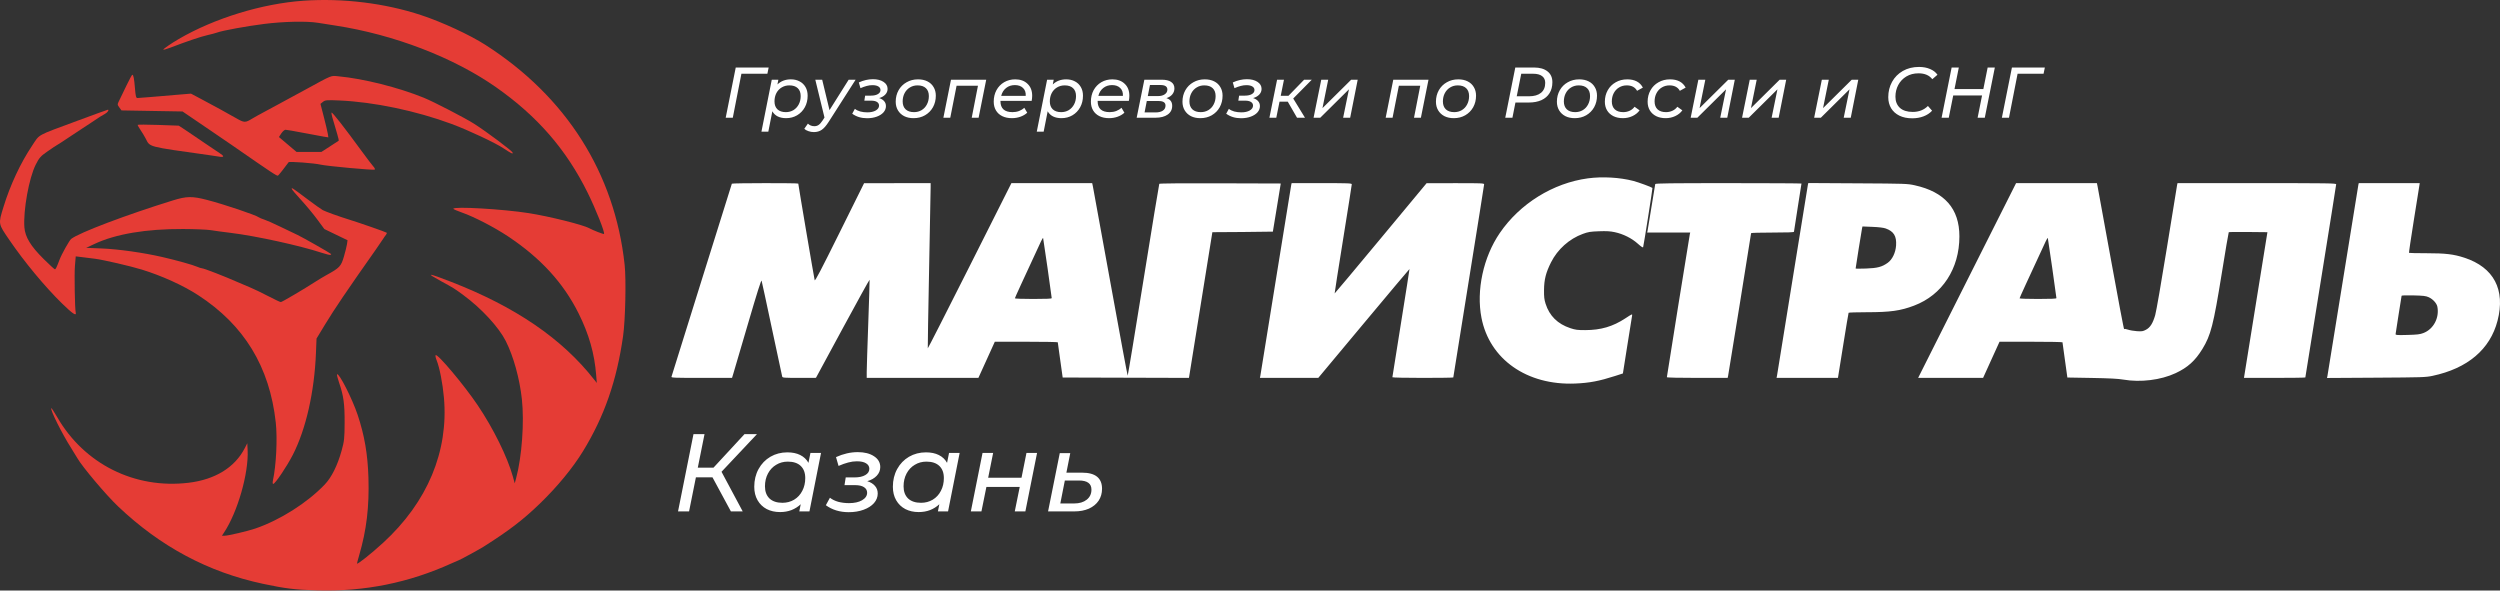
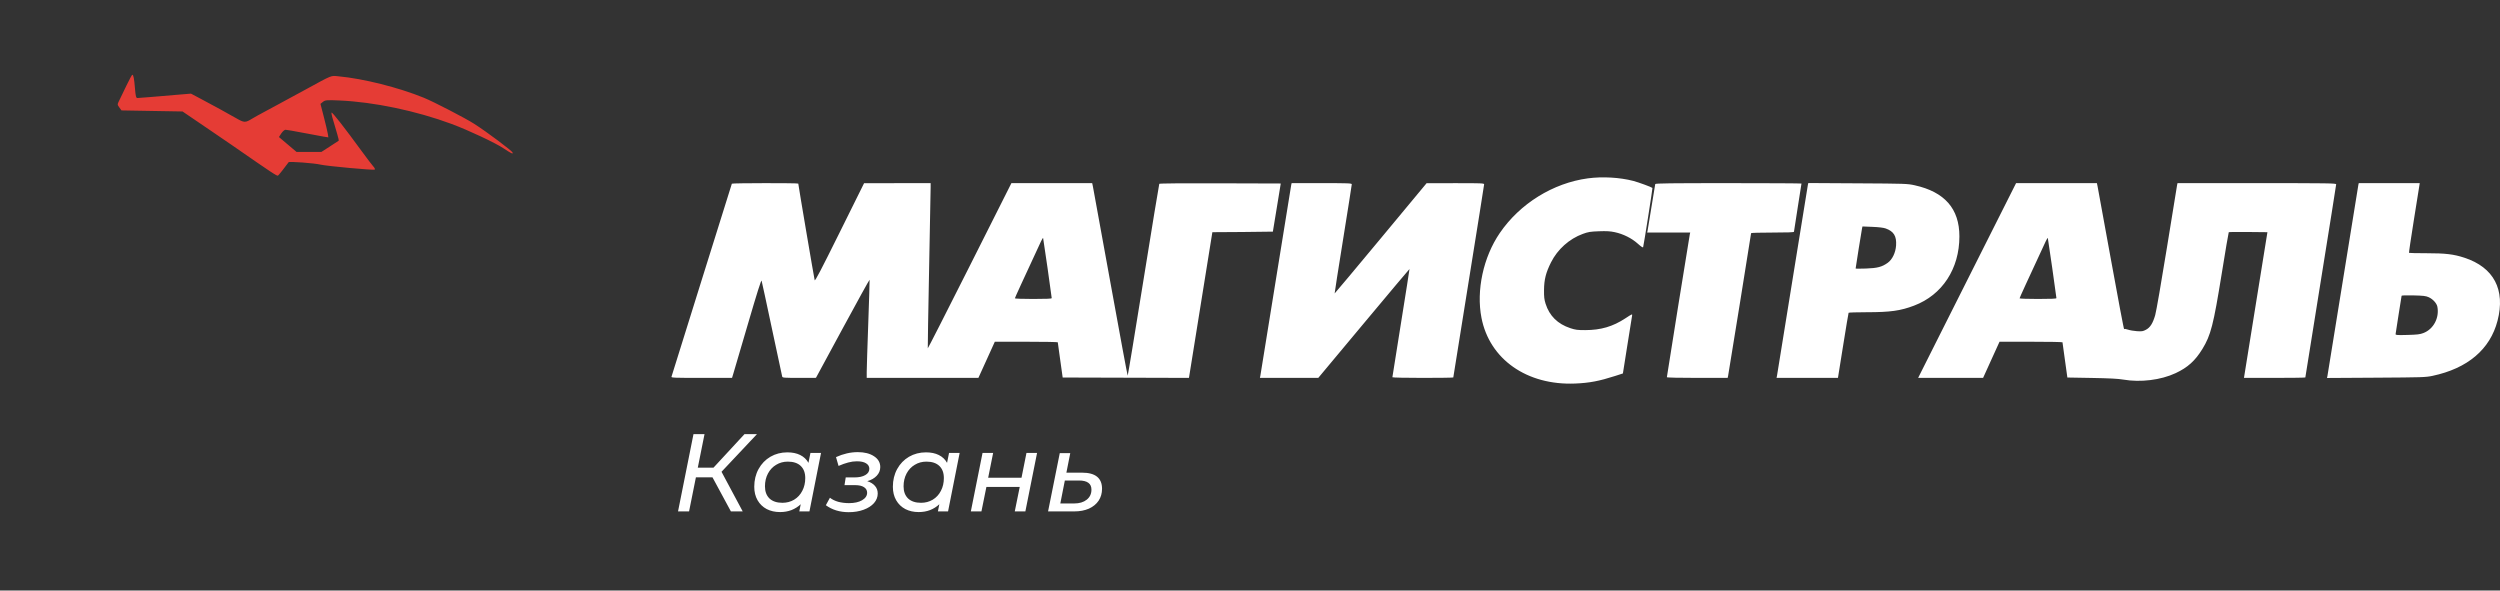
<svg xmlns="http://www.w3.org/2000/svg" width="1359" height="321" viewBox="0 0 1359 321" fill="none">
  <rect x="0" y="0" width="1359" height="321" fill="#333333" stroke="none" />
-   <path d="M97.196 21.189C116.559 9.91 142.459 1.963 164.976 0.39C186.32 -1.099 209.228 1.71 228.974 8.241C240.397 12.018 255.359 18.947 263.882 24.405C307.876 52.581 334.223 94.219 339.563 144.009C340.424 152.039 339.945 173.958 338.721 182.602C335.268 206.965 328.515 226.376 316.9 245.323C311.3 254.457 302.97 264.566 293.459 273.768C284.302 282.626 276.705 288.439 262.719 297.283C260.667 298.581 249.92 304.445 249.594 304.445C249.497 304.445 247.764 305.199 245.742 306.119C222.221 316.829 198.115 321.684 172.248 320.923C160.284 320.57 155.243 319.96 143.158 317.401C113.245 311.068 87.248 297.191 64.118 275.21C57.608 269.023 44.581 253.573 42.005 248.983C41.472 248.035 39.966 245.578 38.657 243.523C33.663 235.684 27.144 222.586 27.877 221.863C28.014 221.727 29.498 223.987 31.176 226.883C45.872 252.251 73.231 265.904 102.432 262.44C116.96 260.717 127.703 254.093 133.108 243.523L134.431 240.937L134.614 244.673C135.233 257.282 129.12 278.544 121.684 289.646L120.625 291.226H122.095C123.993 291.226 134.66 288.724 138.795 287.309C152.224 282.713 167.008 273.344 176.509 263.409C180.237 259.511 183.447 253.066 185.707 244.94C187.133 239.813 187.304 238.219 187.338 229.73C187.378 219.546 186.755 215.049 184.328 208.002C183.532 205.693 183.028 203.659 183.208 203.482C184.23 202.472 191.491 216.752 194.424 225.541C198.136 236.667 199.891 246.874 200.283 259.623C200.769 275.488 199.253 288.209 195.246 301.857C194.597 304.069 194.066 306.08 194.066 306.327C194.066 307.124 201.746 301.032 208.219 295.101C232.372 272.971 243.947 245.318 241.311 216.044C240.608 208.233 238.95 199.791 237.34 195.815C236.819 194.527 236.581 193.291 236.812 193.067C237.813 192.094 252.226 209.243 259.654 220.247C268.142 232.82 275.855 248.455 278.785 259.023L279.816 262.74L280.582 259.885C283.689 248.315 285.058 229.46 283.696 216.999C282.466 205.752 279.151 193.775 274.958 185.425C271.18 177.906 261.737 167.662 251.941 160.459C246.924 156.769 246.75 156.661 239.737 152.839C231.129 148.149 232.336 148.21 244.974 153.107C280.19 166.753 305.638 184.141 323.093 206.486L324.414 208.177L324.078 203.867C323.165 192.165 320.143 181.59 314.471 170.245C306.203 153.709 293.857 140.251 276.154 128.479C268.723 123.536 257.646 117.805 251.23 115.583C248.591 114.669 246.431 113.728 246.43 113.49C246.425 112.091 273.467 113.655 287.445 115.862C298.629 117.628 316.91 122.186 320.317 124.058C322.444 125.227 328.085 127.417 328.335 127.171C328.973 126.54 323.912 113.782 319.431 104.725C307.82 81.259 292.11 63.17 269.675 47.437C246.584 31.245 214.196 18.798 182.43 13.909C179.39 13.441 175.07 12.76 172.83 12.395C166.74 11.404 154.237 11.669 143.567 13.014C134.049 14.214 120.895 16.619 118.091 17.672C117.264 17.983 114.844 18.632 112.71 19.114C109.073 19.938 101.757 22.407 92.687 25.872C90.526 26.698 88.764 27.19 88.77 26.967C88.781 26.545 93.183 23.526 97.196 21.189Z" fill="#E53C35" />
  <path d="M64.823 54.619C65.429 53.412 67.186 49.774 68.728 46.534C70.27 43.294 71.714 40.643 71.937 40.643C72.549 40.643 72.94 42.699 73.388 48.258C73.71 52.251 73.979 53.287 74.697 53.287C75.194 53.287 78.496 53.036 82.034 52.73C85.574 52.424 91.921 51.886 96.141 51.536L103.813 50.9L108.941 53.613C115.951 57.323 123.757 61.596 128.483 64.31C132.754 66.763 133.366 66.777 137.049 64.509C138.169 63.819 141.442 62.005 144.322 60.476C147.202 58.948 150.474 57.182 151.594 56.553C152.714 55.923 154.94 54.711 156.54 53.86C158.14 53.008 162.198 50.812 165.558 48.979C181.15 40.473 179.646 41.084 184.023 41.486C197.501 42.725 216.663 47.541 230.429 53.15C235.804 55.34 253.011 64.251 257.816 67.333C264.724 71.763 278.253 81.895 278.66 82.941C279.053 83.954 277.769 83.358 273.81 80.688C269.403 77.716 254.565 70.745 245.492 67.383C226.187 60.231 203.201 55.422 184.466 54.614C177.616 54.319 176.775 54.39 175.553 55.377L174.203 56.466L176.056 63.641C177.075 67.587 178.041 71.685 178.204 72.747L178.499 74.677L175.956 74.272C174.556 74.05 169.537 73.117 164.801 72.198C160.065 71.28 155.745 70.532 155.201 70.536C154.658 70.54 153.63 71.432 152.918 72.518L151.623 74.493L156.409 78.543L161.194 82.593L167.949 82.595L174.705 82.598L179.295 79.637C181.819 78.009 183.988 76.592 184.114 76.488C184.241 76.385 183.895 74.808 183.345 72.984C180.475 63.457 180.039 61.809 180.234 61.231C180.442 60.615 187.186 69.242 196.895 82.542C199.572 86.208 202.3 89.789 202.958 90.499C203.616 91.208 203.969 91.973 203.742 92.197C203.286 92.647 177.525 90.285 174.285 89.496C170.968 88.688 157.262 87.66 156.886 88.192C155.185 90.594 151.52 95.219 151.129 95.459C150.569 95.801 148.304 94.303 126.086 78.891C124.696 77.927 119.46 74.351 114.45 70.945C109.44 67.538 103.966 63.816 102.285 62.672L99.229 60.594L82.63 60.307L66.031 60.02L64.875 58.417C63.735 56.835 63.734 56.784 64.823 54.619Z" fill="#E53C35" />
-   <path d="M17.504 79.111C21.783 72.731 19.339 74.073 41.924 65.701C50.884 62.38 58.403 59.65 58.633 59.636C59.48 59.581 58.402 61.198 57.165 61.836C55.667 62.608 54.026 63.655 49.392 66.793C47.525 68.058 45.549 69.351 45.002 69.667C44.455 69.983 41.325 72.052 38.047 74.265C34.769 76.477 31.682 78.488 31.188 78.733C30.693 78.978 28.325 80.546 25.925 82.219C22.032 84.933 21.329 85.722 19.407 89.534C15.762 96.76 12.573 114.441 13.262 123.593C13.658 128.834 16.692 133.821 23.727 140.79C26.838 143.872 29.588 146.394 29.839 146.394C30.285 146.394 30.828 145.275 32.35 141.221C33.502 138.154 37.684 130.679 38.698 129.875C42.919 126.529 68.594 116.808 93.996 108.938C101.485 106.619 104.46 106.579 112.614 108.693C121.95 111.114 139.171 116.92 140.831 118.206C141.151 118.454 142.42 118.978 143.652 119.37C144.884 119.762 148.68 121.439 152.088 123.097C155.496 124.755 159.856 126.845 161.776 127.74C164.437 128.981 178.932 137.208 179.996 138.081C180.097 138.164 179.955 138.37 179.68 138.538C179.405 138.706 177.27 138.208 174.936 137.432C163.243 133.541 138.954 128.223 125.413 126.587C121.413 126.103 116.57 125.444 114.65 125.122C112.73 124.799 105.923 124.515 99.523 124.489C79.411 124.41 62.92 127.185 51.41 132.586L46.853 134.724L55.443 135.075C64.462 135.445 77.881 137.344 88.178 139.708C95.961 141.495 104.813 143.965 107.174 145.008C108.183 145.454 109.301 145.819 109.66 145.819C110.772 145.819 121.633 150.027 129.777 153.614C131.377 154.319 134.282 155.555 136.233 156.362C138.184 157.169 142.526 159.265 145.883 161.019C149.24 162.775 152.288 164.21 152.657 164.21C153.287 164.21 165.218 157.178 171.667 153.007C173.266 151.972 175.885 150.405 177.485 149.524C184.663 145.572 185.387 144.805 186.947 139.489C187.734 136.806 188.499 133.706 188.647 132.6L188.916 130.588L182.618 127.551L176.321 124.514L172.411 119.217C170.26 116.305 166.267 111.502 163.538 108.545C160.809 105.589 158.576 102.923 158.576 102.62C158.576 101.895 158.861 102.084 167.003 108.197C170.848 111.084 174.648 113.792 175.448 114.217C177.071 115.077 184.366 117.704 189.702 119.35C195.383 121.102 209.832 126.143 210.191 126.497C210.373 126.677 210.168 127.247 209.735 127.762C209.302 128.277 208.676 129.165 208.343 129.733C208.011 130.302 206.22 132.925 204.363 135.563C188.393 158.257 181.818 167.959 176.772 176.28L172.066 184.039L171.757 191.797C170.906 213.08 166.322 233.281 159.171 247.26C155.924 253.606 149.544 263.064 148.511 263.064C148.193 263.064 148.129 262.272 148.362 261.196C150.16 252.872 150.868 238.349 149.901 229.598C146.561 199.339 132.732 176.687 107.668 160.418C99.573 155.163 88.035 149.927 77.124 146.557C70.931 144.644 56.076 141.211 51.523 140.641C48.804 140.3 45.361 139.873 43.873 139.691L41.167 139.362L40.736 144.458C40.356 148.929 40.674 167.897 41.162 169.925C41.672 172.045 39.437 170.553 33.709 164.951C24.426 155.869 13.334 142.507 5.185 130.588C-1.086 121.416 -0.991 121.938 1.899 112.484C5.522 100.635 11.172 88.552 17.504 79.111Z" fill="#E53C35" />
-   <path d="M76.417 70.713C75.526 69.391 74.796 68.13 74.796 67.909C74.796 67.689 79.836 67.69 85.996 67.911L97.196 68.313L101.85 71.389C104.41 73.081 108.992 76.189 112.032 78.296C115.072 80.402 118.41 82.645 119.45 83.281C120.489 83.916 121.341 84.68 121.341 84.98C121.341 85.279 120.489 85.379 119.45 85.201C118.41 85.024 115.857 84.639 113.777 84.346C79.502 79.516 81.691 80.092 79.141 75.222C78.535 74.063 77.309 72.034 76.417 70.713Z" fill="#E53C35" />
  <path fill-rule="evenodd" clip-rule="evenodd" d="M863.186 96.95C844.223 99.505 826.203 110.69 815.272 126.691C806.322 139.792 802.424 157.866 805.331 172.782C809.722 195.317 830.025 209.56 856.237 208.494C863.95 208.18 869.341 207.161 877.91 204.397L882.21 203.01L884.601 187.874C885.916 179.549 887.087 172.237 887.202 171.625C887.406 170.544 887.302 170.584 883.556 173.041C876.716 177.527 870.24 179.43 861.756 179.447C857.504 179.455 856.42 179.314 853.624 178.387C846.729 176.101 842.286 171.716 840.182 165.119C839.462 162.863 839.294 161.405 839.328 157.7C839.379 151.951 840.323 148.218 843.148 142.596C846.702 135.523 853.079 129.818 860.418 127.145C863.375 126.067 864.474 125.887 869.168 125.715C873.306 125.563 875.274 125.674 877.753 126.203C882.382 127.189 886.987 129.482 890.273 132.436C892.062 134.044 893.09 134.724 893.207 134.376C893.514 133.455 898.415 102.296 898.273 102.161C897.785 101.696 890.616 99.065 887.917 98.361C880.521 96.429 871.058 95.89 863.186 96.95ZM397.837 99.853C397.735 100.019 390.364 123.559 381.456 152.164C372.548 180.77 365.151 204.455 365.017 204.798C364.798 205.355 366.525 205.421 381.354 205.421H397.935L398.694 202.915C399.112 201.536 402.662 189.456 406.583 176.071C411.654 158.758 413.797 151.986 414.008 152.611C414.171 153.094 416.708 164.858 419.647 178.753C422.585 192.649 425.086 204.333 425.203 204.719C425.399 205.361 426.195 205.42 434.486 205.405L443.554 205.389L458.066 178.57C466.048 163.819 472.635 151.902 472.704 152.087C472.773 152.272 472.451 162.89 471.989 175.682C471.527 188.474 471.148 200.399 471.148 202.181V205.421L501.501 205.42L531.855 205.419L536.318 195.595L540.781 185.771H557.882C567.288 185.771 574.995 185.906 575.01 186.072C575.025 186.238 575.628 190.613 576.352 195.797L577.668 205.22L611.993 205.322L646.318 205.423L652.679 165.822L659.04 126.22L675.47 126.116C684.506 126.058 691.914 125.968 691.931 125.915C691.949 125.862 692.92 119.954 694.091 112.786L696.218 99.753L663.322 99.65C642.849 99.587 630.336 99.692 630.186 99.929C630.054 100.139 626.186 123.689 621.59 152.264C616.994 180.839 613.133 204.218 613.011 204.218C612.889 204.218 608.678 181.526 603.653 153.79C598.629 126.055 594.338 102.505 594.119 101.457L593.72 99.553H571.762H549.803L527.134 144.602C514.666 169.379 504.41 189.517 504.342 189.353C504.274 189.189 504.596 169.851 505.057 146.381C505.519 122.91 505.896 102.772 505.896 101.63V99.553L487.807 99.568L469.717 99.583L456.431 126.373C446.284 146.834 443.078 152.965 442.86 152.324C442.617 151.609 433.947 100.521 433.947 99.806C433.947 99.444 398.059 99.491 397.837 99.853ZM701.92 100.455C701.801 100.951 698.026 124.275 693.531 152.286C689.035 180.297 685.251 203.712 685.121 204.318L684.885 205.421L700.759 205.41L716.632 205.4L741.364 175.779C754.967 159.488 766.141 146.197 766.195 146.245C766.249 146.292 764.18 159.468 761.596 175.525C759.013 191.582 756.899 204.878 756.899 205.07C756.899 205.265 764.28 205.421 773.455 205.421C782.561 205.421 790.011 205.315 790.011 205.184C790.011 205.054 793.782 181.521 798.392 152.888C803.001 124.255 806.772 100.541 806.772 100.19C806.772 99.618 805.161 99.554 791.135 99.569L775.499 99.585L750.562 129.604C736.847 146.114 725.573 159.574 725.509 159.516C725.444 159.457 727.514 146.229 730.108 130.12C732.701 114.011 734.823 100.543 734.823 100.192C734.823 99.618 733.165 99.553 718.479 99.553H702.135L701.92 100.455ZM899.787 100.054C899.696 100.33 898.768 105.969 897.725 112.586C896.682 119.202 895.731 125.022 895.611 125.518L895.393 126.421H907.096H918.799L918.588 127.323C918.326 128.452 906.11 204.541 906.11 205.049C906.11 205.271 912.756 205.421 922.634 205.421H939.158L939.398 204.318C939.684 203.007 951.896 127.203 951.896 126.739C951.896 126.564 957.139 126.421 963.547 126.421C971.499 126.421 975.197 126.286 975.197 125.994C975.197 125.76 976.117 119.816 977.241 112.786C978.365 105.756 979.285 99.902 979.285 99.778C979.285 99.654 961.435 99.553 939.619 99.553C908.247 99.553 899.918 99.657 899.787 100.054ZM982.771 100.429C982.649 100.94 978.871 124.275 974.376 152.286C969.88 180.297 966.096 203.712 965.966 204.318L965.73 205.421L982.421 205.42L999.112 205.42L1001.92 187.876C1003.46 178.227 1004.8 170.197 1004.9 170.031C1005.01 169.866 1009.45 169.727 1014.77 169.723C1027.62 169.713 1033.06 168.956 1040.5 166.134C1055.82 160.332 1065.13 146.11 1065.13 128.509C1065.14 113.463 1057.12 104.305 1040.8 100.713C1036.85 99.845 1035.87 99.811 1009.86 99.659L982.993 99.501L982.771 100.429ZM1078.43 134.341C1068.8 153.474 1056.82 177.295 1051.81 187.275L1042.7 205.421L1060.35 205.42L1078.01 205.419L1082.47 195.595L1086.94 185.771H1104.04C1113.44 185.771 1121.15 185.906 1121.17 186.072C1121.18 186.238 1121.78 190.613 1122.51 195.797L1123.82 205.22L1137.1 205.452C1146.74 205.62 1151.43 205.866 1154.25 206.351C1163.61 207.961 1174.6 206.604 1182.66 202.847C1189.23 199.787 1193.29 196.115 1197.22 189.709C1201.8 182.226 1203.21 176.727 1207.73 148.751C1209.71 136.481 1211.42 126.344 1211.55 126.225C1211.67 126.104 1216.45 126.054 1222.17 126.113L1232.57 126.22L1226.19 165.821L1219.82 205.421H1236.5C1245.67 205.421 1253.18 205.315 1253.18 205.184C1253.18 205.054 1256.95 181.521 1261.56 152.888C1266.17 124.255 1269.94 100.541 1269.94 100.19C1269.94 99.612 1265.96 99.553 1226.82 99.553H1183.7L1183.49 100.455C1183.38 100.951 1180.88 116.32 1177.94 134.608C1174.96 153.072 1172.13 169.39 1171.57 171.301C1170.26 175.809 1168.84 178.032 1166.52 179.26C1164.9 180.114 1164.31 180.206 1161.61 180.025C1159.92 179.912 1157.73 179.531 1156.73 179.179C1155.6 178.777 1154.83 178.685 1154.67 178.933C1154.54 179.15 1151.33 162.235 1147.55 141.345C1143.77 120.454 1140.49 102.505 1140.27 101.457L1139.88 99.553H1117.91H1095.94L1078.43 134.341ZM1282.01 100.455C1281.89 100.951 1278.11 124.275 1273.62 152.286C1269.12 180.297 1265.33 203.723 1265.2 204.344L1264.96 205.473L1291.67 205.309C1316.8 205.155 1318.62 205.097 1322.31 204.314C1341.41 200.269 1353.63 189.91 1357.66 174.342C1362.03 157.463 1355.64 145.325 1339.63 140.091C1333.75 138.168 1329.38 137.653 1318.96 137.651C1313.89 137.65 1309.64 137.563 1309.54 137.458C1309.43 137.354 1310.58 129.587 1312.08 120.199C1313.59 110.811 1314.94 102.325 1315.09 101.341L1315.37 99.553H1298.79H1282.22L1282.01 100.455ZM1025.04 124.186C1029.45 125.759 1031.04 128.349 1030.71 133.422C1030.45 137.342 1028.67 141.055 1026.2 142.838C1023.07 145.096 1020.57 145.759 1014.34 145.977C1011.25 146.085 1008.72 146.079 1008.72 145.963C1008.72 145.54 1012 124.989 1012.22 124.059L1012.44 123.101L1017.84 123.32C1021.25 123.459 1023.9 123.776 1025.04 124.186ZM569.449 145.713C570.694 154.449 571.713 161.803 571.713 162.055C571.713 162.385 568.927 162.512 561.697 162.512C556.188 162.512 551.681 162.359 551.681 162.171C551.681 161.89 555.759 153.001 565.875 131.233C566.438 130.02 566.964 129.208 567.042 129.428C567.12 129.649 568.203 136.977 569.449 145.713ZM1115.6 145.713C1116.85 154.449 1117.87 161.803 1117.87 162.055C1117.87 162.385 1115.08 162.512 1107.85 162.512C1102.34 162.512 1097.84 162.359 1097.84 162.171C1097.84 161.89 1101.91 153.001 1112.03 131.233C1112.59 130.02 1113.12 129.208 1113.2 129.428C1113.28 129.649 1114.36 136.977 1115.6 145.713ZM1320.22 161.557C1322.53 162.585 1324.59 164.855 1324.96 166.753C1326.11 172.79 1322.85 178.929 1317.38 181.032C1315.49 181.757 1314.04 181.931 1308.68 182.074C1303.07 182.224 1302.24 182.166 1302.24 181.629C1302.24 181.289 1302.97 176.533 1303.87 171.06C1304.77 165.587 1305.5 160.954 1305.51 160.766C1305.51 160.577 1308.4 160.493 1311.95 160.58C1317.34 160.711 1318.68 160.87 1320.22 161.557Z" fill="white" />
  <path d="M392.217 256.46L403.737 278H397.317L387.297 259.46H378.297L374.577 278H368.577L376.977 236H382.977L379.317 254.24H387.837L404.697 236H411.477L392.217 256.46ZM446.315 246.2L440.015 278H434.495L435.275 274.1C433.835 275.46 432.155 276.52 430.235 277.28C428.355 278 426.295 278.36 424.055 278.36C421.335 278.36 418.915 277.82 416.795 276.74C414.675 275.62 413.015 274.02 411.815 271.94C410.615 269.86 410.015 267.42 410.015 264.62C410.015 261.02 410.795 257.8 412.355 254.96C413.915 252.12 416.055 249.9 418.775 248.3C421.535 246.7 424.615 245.9 428.015 245.9C430.735 245.9 433.055 246.38 434.975 247.34C436.935 248.3 438.435 249.72 439.475 251.6L440.555 246.2H446.315ZM425.315 273.32C427.675 273.32 429.795 272.76 431.675 271.64C433.595 270.48 435.075 268.88 436.115 266.84C437.195 264.8 437.735 262.48 437.735 259.88C437.735 257.04 436.915 254.84 435.275 253.28C433.635 251.72 431.295 250.94 428.255 250.94C425.895 250.94 423.775 251.52 421.895 252.68C420.015 253.8 418.535 255.38 417.455 257.42C416.375 259.46 415.835 261.78 415.835 264.38C415.835 267.18 416.655 269.38 418.295 270.98C419.975 272.54 422.315 273.32 425.315 273.32ZM471.432 261.56C473.232 262.12 474.632 262.98 475.632 264.14C476.632 265.26 477.132 266.64 477.132 268.28C477.132 270.2 476.452 271.94 475.092 273.5C473.732 275.02 471.852 276.22 469.452 277.1C467.052 277.98 464.352 278.42 461.352 278.42C456.512 278.42 452.372 277.16 448.932 274.64L451.152 270.56C452.352 271.52 453.852 272.26 455.652 272.78C457.492 273.26 459.452 273.5 461.532 273.5C464.452 273.5 466.812 272.98 468.612 271.94C470.452 270.86 471.372 269.5 471.372 267.86C471.372 266.54 470.792 265.52 469.632 264.8C468.512 264.08 466.912 263.72 464.832 263.72H459.072L459.732 259.52H464.592C466.992 259.52 468.912 259.1 470.352 258.26C471.832 257.42 472.572 256.28 472.572 254.84C472.572 253.56 471.972 252.56 470.772 251.84C469.612 251.12 467.952 250.76 465.792 250.76C464.232 250.76 462.652 250.98 461.052 251.42C459.492 251.82 457.752 252.44 455.832 253.28L454.452 248.48C458.412 246.68 462.352 245.78 466.272 245.78C469.912 245.78 472.852 246.52 475.092 248C477.372 249.48 478.512 251.44 478.512 253.88C478.512 255.68 477.872 257.26 476.592 258.62C475.312 259.98 473.592 260.96 471.432 261.56ZM521.664 246.2L515.364 278H509.844L510.624 274.1C509.184 275.46 507.504 276.52 505.584 277.28C503.704 278 501.644 278.36 499.404 278.36C496.684 278.36 494.264 277.82 492.144 276.74C490.024 275.62 488.364 274.02 487.164 271.94C485.964 269.86 485.364 267.42 485.364 264.62C485.364 261.02 486.144 257.8 487.704 254.96C489.264 252.12 491.404 249.9 494.124 248.3C496.884 246.7 499.964 245.9 503.364 245.9C506.084 245.9 508.404 246.38 510.324 247.34C512.284 248.3 513.784 249.72 514.824 251.6L515.904 246.2H521.664ZM500.664 273.32C503.024 273.32 505.144 272.76 507.024 271.64C508.944 270.48 510.424 268.88 511.464 266.84C512.544 264.8 513.084 262.48 513.084 259.88C513.084 257.04 512.264 254.84 510.624 253.28C508.984 251.72 506.644 250.94 503.604 250.94C501.244 250.94 499.124 251.52 497.244 252.68C495.364 253.8 493.884 255.38 492.804 257.42C491.724 259.46 491.184 261.78 491.184 264.38C491.184 267.18 492.004 269.38 493.644 270.98C495.324 272.54 497.664 273.32 500.664 273.32ZM534.109 246.2H539.869L537.169 259.7H555.289L557.989 246.2H563.749L557.389 278H551.629L554.329 264.68H536.209L533.509 278H527.749L534.109 246.2ZM588.21 256.94C595.45 256.94 599.07 259.86 599.07 265.7C599.07 268.14 598.45 270.3 597.21 272.18C595.97 274.02 594.21 275.46 591.93 276.5C589.65 277.5 586.99 278 583.95 278H569.73L576.09 246.32H581.79L579.69 256.94H588.21ZM583.95 273.68C586.75 273.68 589.01 273 590.73 271.64C592.45 270.28 593.31 268.46 593.31 266.18C593.31 264.5 592.75 263.26 591.63 262.46C590.51 261.62 588.79 261.2 586.47 261.2H578.85L576.39 273.68H583.95Z" fill="white" />
-   <path d="M417.146 40.093H403.028L398.348 64H394.487L399.947 36.7H417.848L417.146 40.093ZM429.908 43.135C431.676 43.135 433.249 43.499 434.627 44.227C436.005 44.929 437.084 45.956 437.864 47.308C438.644 48.634 439.034 50.207 439.034 52.027C439.034 54.367 438.527 56.46 437.513 58.306C436.499 60.152 435.095 61.608 433.301 62.674C431.533 63.714 429.544 64.234 427.334 64.234C425.566 64.234 424.045 63.922 422.771 63.298C421.497 62.648 420.522 61.712 419.846 60.49L417.662 71.566H413.918L419.534 43.33H423.122L422.615 45.904C424.539 44.058 426.97 43.135 429.908 43.135ZM427.178 60.958C428.712 60.958 430.09 60.594 431.312 59.866C432.534 59.112 433.496 58.072 434.198 56.746C434.9 55.42 435.251 53.912 435.251 52.222C435.251 50.376 434.718 48.946 433.652 47.932C432.586 46.918 431.065 46.411 429.089 46.411C427.555 46.411 426.164 46.788 424.916 47.542C423.694 48.27 422.732 49.297 422.03 50.623C421.354 51.949 421.016 53.457 421.016 55.147C421.016 56.967 421.549 58.397 422.615 59.437C423.707 60.451 425.228 60.958 427.178 60.958ZM465.116 43.33L450.452 66.262C449.126 68.342 447.865 69.785 446.669 70.591C445.473 71.397 444.056 71.8 442.418 71.8C441.404 71.8 440.416 71.631 439.454 71.293C438.492 70.981 437.751 70.539 437.231 69.967L439.181 67.198C440.117 68.134 441.287 68.602 442.691 68.602C443.575 68.602 444.355 68.368 445.031 67.9C445.707 67.432 446.409 66.639 447.137 65.521L448.19 63.883L443.198 43.33H446.942L450.92 59.866L461.333 43.33H465.116ZM477.891 53.314C479.061 53.678 479.971 54.237 480.621 54.991C481.271 55.719 481.596 56.616 481.596 57.682C481.596 58.93 481.154 60.061 480.27 61.075C479.386 62.063 478.164 62.843 476.604 63.415C475.044 63.987 473.289 64.273 471.339 64.273C468.193 64.273 465.502 63.454 463.266 61.816L464.709 59.164C465.489 59.788 466.464 60.269 467.634 60.607C468.83 60.919 470.104 61.075 471.456 61.075C473.354 61.075 474.888 60.737 476.058 60.061C477.254 59.359 477.852 58.475 477.852 57.409C477.852 56.551 477.475 55.888 476.721 55.42C475.993 54.952 474.953 54.718 473.601 54.718H469.857L470.286 51.988H473.445C475.005 51.988 476.253 51.715 477.189 51.169C478.151 50.623 478.632 49.882 478.632 48.946C478.632 48.114 478.242 47.464 477.462 46.996C476.708 46.528 475.629 46.294 474.225 46.294C473.211 46.294 472.184 46.437 471.144 46.723C470.13 46.983 468.999 47.386 467.751 47.932L466.854 44.812C469.428 43.642 471.989 43.057 474.537 43.057C476.903 43.057 478.814 43.538 480.27 44.5C481.752 45.462 482.493 46.736 482.493 48.322C482.493 49.492 482.077 50.519 481.245 51.403C480.413 52.287 479.295 52.924 477.891 53.314ZM496.619 64.234C494.669 64.234 492.966 63.87 491.51 63.142C490.054 62.388 488.923 61.335 488.117 59.983C487.311 58.631 486.908 57.071 486.908 55.303C486.908 52.989 487.428 50.909 488.468 49.063C489.508 47.217 490.951 45.774 492.797 44.734C494.643 43.668 496.723 43.135 499.037 43.135C500.987 43.135 502.69 43.499 504.146 44.227C505.602 44.955 506.72 45.995 507.5 47.347C508.306 48.673 508.709 50.233 508.709 52.027C508.709 54.341 508.189 56.434 507.149 58.306C506.109 60.152 504.666 61.608 502.82 62.674C501 63.714 498.933 64.234 496.619 64.234ZM496.853 60.958C498.387 60.958 499.765 60.594 500.987 59.866C502.235 59.112 503.197 58.072 503.873 56.746C504.575 55.42 504.926 53.912 504.926 52.222C504.926 50.376 504.393 48.946 503.327 47.932C502.261 46.918 500.74 46.411 498.764 46.411C497.23 46.411 495.852 46.788 494.63 47.542C493.408 48.27 492.446 49.297 491.744 50.623C491.042 51.949 490.691 53.457 490.691 55.147C490.691 56.967 491.224 58.397 492.29 59.437C493.382 60.451 494.903 60.958 496.853 60.958ZM536.104 43.33L531.97 64H528.226L531.619 46.606H519.997L516.565 64H512.821L516.955 43.33H536.104ZM543.855 54.835V55.069C543.855 56.993 544.401 58.462 545.493 59.476C546.585 60.464 548.223 60.958 550.407 60.958C551.681 60.958 552.877 60.75 553.995 60.334C555.113 59.892 556.049 59.307 556.803 58.579L558.402 61.27C557.388 62.206 556.153 62.934 554.697 63.454C553.241 63.974 551.707 64.234 550.095 64.234C548.067 64.234 546.312 63.87 544.83 63.142C543.348 62.414 542.204 61.374 541.398 60.022C540.592 58.67 540.189 57.084 540.189 55.264C540.189 52.95 540.683 50.87 541.671 49.024C542.685 47.178 544.076 45.735 545.844 44.695C547.638 43.655 549.64 43.135 551.85 43.135C554.658 43.135 556.894 43.941 558.558 45.553C560.248 47.139 561.093 49.31 561.093 52.066C561.093 52.898 561.002 53.821 560.82 54.835H543.855ZM551.694 46.255C549.848 46.255 548.262 46.775 546.936 47.815C545.61 48.855 544.713 50.285 544.245 52.105H557.583C557.687 50.259 557.193 48.829 556.101 47.815C555.035 46.775 553.566 46.255 551.694 46.255ZM579.581 43.135C581.349 43.135 582.922 43.499 584.3 44.227C585.678 44.929 586.757 45.956 587.537 47.308C588.317 48.634 588.707 50.207 588.707 52.027C588.707 54.367 588.2 56.46 587.186 58.306C586.172 60.152 584.768 61.608 582.974 62.674C581.206 63.714 579.217 64.234 577.007 64.234C575.239 64.234 573.718 63.922 572.444 63.298C571.17 62.648 570.195 61.712 569.519 60.49L567.335 71.566H563.591L569.207 43.33H572.795L572.288 45.904C574.212 44.058 576.643 43.135 579.581 43.135ZM576.851 60.958C578.385 60.958 579.763 60.594 580.985 59.866C582.207 59.112 583.169 58.072 583.871 56.746C584.573 55.42 584.924 53.912 584.924 52.222C584.924 50.376 584.391 48.946 583.325 47.932C582.259 46.918 580.738 46.411 578.762 46.411C577.228 46.411 575.837 46.788 574.589 47.542C573.367 48.27 572.405 49.297 571.703 50.623C571.027 51.949 570.689 53.457 570.689 55.147C570.689 56.967 571.222 58.397 572.288 59.437C573.38 60.451 574.901 60.958 576.851 60.958ZM596.679 54.835V55.069C596.679 56.993 597.225 58.462 598.317 59.476C599.409 60.464 601.047 60.958 603.231 60.958C604.505 60.958 605.701 60.75 606.819 60.334C607.937 59.892 608.873 59.307 609.627 58.579L611.226 61.27C610.212 62.206 608.977 62.934 607.521 63.454C606.065 63.974 604.531 64.234 602.919 64.234C600.891 64.234 599.136 63.87 597.654 63.142C596.172 62.414 595.028 61.374 594.222 60.022C593.416 58.67 593.013 57.084 593.013 55.264C593.013 52.95 593.507 50.87 594.495 49.024C595.509 47.178 596.9 45.735 598.668 44.695C600.462 43.655 602.464 43.135 604.674 43.135C607.482 43.135 609.718 43.941 611.382 45.553C613.072 47.139 613.917 49.31 613.917 52.066C613.917 52.898 613.826 53.821 613.644 54.835H596.679ZM604.518 46.255C602.672 46.255 601.086 46.775 599.76 47.815C598.434 48.855 597.537 50.285 597.069 52.105H610.407C610.511 50.259 610.017 48.829 608.925 47.815C607.859 46.775 606.39 46.255 604.518 46.255ZM634.043 53.353C635.109 53.665 635.902 54.172 636.422 54.874C636.942 55.55 637.202 56.447 637.202 57.565C637.202 59.567 636.383 61.14 634.745 62.284C633.133 63.428 630.897 64 628.037 64H617.897L622.07 43.33H631.508C633.744 43.33 635.447 43.733 636.617 44.539C637.813 45.345 638.411 46.515 638.411 48.049C638.411 49.297 638.021 50.389 637.241 51.325C636.487 52.235 635.421 52.911 634.043 53.353ZM623.942 52.222H629.558C631.066 52.222 632.275 51.897 633.185 51.247C634.121 50.597 634.589 49.752 634.589 48.712C634.589 47.048 633.328 46.216 630.806 46.216H625.112L623.942 52.222ZM628.154 61.114C629.844 61.114 631.17 60.789 632.132 60.139C633.094 59.489 633.575 58.579 633.575 57.409C633.575 56.551 633.263 55.927 632.639 55.537C632.041 55.121 631.079 54.913 629.753 54.913H623.396L622.187 61.114H628.154ZM652.5 64.234C650.55 64.234 648.847 63.87 647.391 63.142C645.935 62.388 644.804 61.335 643.998 59.983C643.192 58.631 642.789 57.071 642.789 55.303C642.789 52.989 643.309 50.909 644.349 49.063C645.389 47.217 646.832 45.774 648.678 44.734C650.524 43.668 652.604 43.135 654.918 43.135C656.868 43.135 658.571 43.499 660.027 44.227C661.483 44.955 662.601 45.995 663.381 47.347C664.187 48.673 664.59 50.233 664.59 52.027C664.59 54.341 664.07 56.434 663.03 58.306C661.99 60.152 660.547 61.608 658.701 62.674C656.881 63.714 654.814 64.234 652.5 64.234ZM652.734 60.958C654.268 60.958 655.646 60.594 656.868 59.866C658.116 59.112 659.078 58.072 659.754 56.746C660.456 55.42 660.807 53.912 660.807 52.222C660.807 50.376 660.274 48.946 659.208 47.932C658.142 46.918 656.621 46.411 654.645 46.411C653.111 46.411 651.733 46.788 650.511 47.542C649.289 48.27 648.327 49.297 647.625 50.623C646.923 51.949 646.572 53.457 646.572 55.147C646.572 56.967 647.105 58.397 648.171 59.437C649.263 60.451 650.784 60.958 652.734 60.958ZM681.188 53.314C682.358 53.678 683.268 54.237 683.918 54.991C684.568 55.719 684.893 56.616 684.893 57.682C684.893 58.93 684.451 60.061 683.567 61.075C682.683 62.063 681.461 62.843 679.901 63.415C678.341 63.987 676.586 64.273 674.636 64.273C671.49 64.273 668.799 63.454 666.563 61.816L668.006 59.164C668.786 59.788 669.761 60.269 670.931 60.607C672.127 60.919 673.401 61.075 674.753 61.075C676.651 61.075 678.185 60.737 679.355 60.061C680.551 59.359 681.149 58.475 681.149 57.409C681.149 56.551 680.772 55.888 680.018 55.42C679.29 54.952 678.25 54.718 676.898 54.718H673.154L673.583 51.988H676.742C678.302 51.988 679.55 51.715 680.486 51.169C681.448 50.623 681.929 49.882 681.929 48.946C681.929 48.114 681.539 47.464 680.759 46.996C680.005 46.528 678.926 46.294 677.522 46.294C676.508 46.294 675.481 46.437 674.441 46.723C673.427 46.983 672.296 47.386 671.048 47.932L670.151 44.812C672.725 43.642 675.286 43.057 677.834 43.057C680.2 43.057 682.111 43.538 683.567 44.5C685.049 45.462 685.79 46.736 685.79 48.322C685.79 49.492 685.374 50.519 684.542 51.403C683.71 52.287 682.592 52.924 681.188 53.314ZM702.996 53.548L709.392 64H705.063L700.032 55.264H695.547L693.792 64H690.048L694.221 43.33H697.965L696.21 52.066H700.422L708.924 43.33H713.097L702.996 53.548ZM718.234 43.33H722.017L718.897 58.774L734.497 43.33H738.046L733.951 64H730.129L733.288 48.556L717.688 64H714.061L718.234 43.33ZM776.533 43.33L772.399 64H768.655L772.048 46.606H760.426L756.994 64H753.25L757.384 43.33H776.533ZM790.29 64.234C788.34 64.234 786.637 63.87 785.181 63.142C783.725 62.388 782.594 61.335 781.788 59.983C780.982 58.631 780.579 57.071 780.579 55.303C780.579 52.989 781.099 50.909 782.139 49.063C783.179 47.217 784.622 45.774 786.468 44.734C788.314 43.668 790.394 43.135 792.708 43.135C794.658 43.135 796.361 43.499 797.817 44.227C799.273 44.955 800.391 45.995 801.171 47.347C801.977 48.673 802.38 50.233 802.38 52.027C802.38 54.341 801.86 56.434 800.82 58.306C799.78 60.152 798.337 61.608 796.491 62.674C794.671 63.714 792.604 64.234 790.29 64.234ZM790.524 60.958C792.058 60.958 793.436 60.594 794.658 59.866C795.906 59.112 796.868 58.072 797.544 56.746C798.246 55.42 798.597 53.912 798.597 52.222C798.597 50.376 798.064 48.946 796.998 47.932C795.932 46.918 794.411 46.411 792.435 46.411C790.901 46.411 789.523 46.788 788.301 47.542C787.079 48.27 786.117 49.297 785.415 50.623C784.713 51.949 784.362 53.457 784.362 55.147C784.362 56.967 784.895 58.397 785.961 59.437C787.053 60.451 788.574 60.958 790.524 60.958ZM833.853 36.7C837.025 36.7 839.482 37.402 841.224 38.806C842.992 40.184 843.876 42.147 843.876 44.695C843.876 47.009 843.356 48.998 842.316 50.662C841.302 52.3 839.833 53.561 837.909 54.445C835.985 55.303 833.71 55.732 831.084 55.732H823.791L822.153 64H818.253L823.713 36.7H833.853ZM831.162 52.339C833.97 52.339 836.141 51.715 837.675 50.467C839.209 49.219 839.976 47.412 839.976 45.046C839.976 43.434 839.417 42.212 838.299 41.38C837.181 40.522 835.582 40.093 833.502 40.093H826.95L824.493 52.339H831.162ZM856.043 64.234C854.093 64.234 852.39 63.87 850.934 63.142C849.478 62.388 848.347 61.335 847.541 59.983C846.735 58.631 846.332 57.071 846.332 55.303C846.332 52.989 846.852 50.909 847.892 49.063C848.932 47.217 850.375 45.774 852.221 44.734C854.067 43.668 856.147 43.135 858.461 43.135C860.411 43.135 862.114 43.499 863.57 44.227C865.026 44.955 866.144 45.995 866.924 47.347C867.73 48.673 868.133 50.233 868.133 52.027C868.133 54.341 867.613 56.434 866.573 58.306C865.533 60.152 864.09 61.608 862.244 62.674C860.424 63.714 858.357 64.234 856.043 64.234ZM856.277 60.958C857.811 60.958 859.189 60.594 860.411 59.866C861.659 59.112 862.621 58.072 863.297 56.746C863.999 55.42 864.35 53.912 864.35 52.222C864.35 50.376 863.817 48.946 862.751 47.932C861.685 46.918 860.164 46.411 858.188 46.411C856.654 46.411 855.276 46.788 854.054 47.542C852.832 48.27 851.87 49.297 851.168 50.623C850.466 51.949 850.115 53.457 850.115 55.147C850.115 56.967 850.648 58.397 851.714 59.437C852.806 60.451 854.327 60.958 856.277 60.958ZM882.23 64.234C880.254 64.234 878.525 63.87 877.043 63.142C875.561 62.388 874.417 61.348 873.611 60.022C872.805 58.67 872.402 57.097 872.402 55.303C872.402 52.989 872.922 50.909 873.962 49.063C875.002 47.217 876.445 45.774 878.291 44.734C880.137 43.668 882.23 43.135 884.57 43.135C888.652 43.135 891.486 44.63 893.072 47.62L889.913 49.375C888.821 47.399 886.949 46.411 884.297 46.411C882.763 46.411 881.372 46.788 880.124 47.542C878.902 48.27 877.94 49.297 877.238 50.623C876.536 51.949 876.185 53.457 876.185 55.147C876.185 56.967 876.718 58.397 877.784 59.437C878.876 60.451 880.41 60.958 882.386 60.958C883.634 60.958 884.791 60.711 885.857 60.217C886.949 59.723 887.846 58.995 888.548 58.033L891.278 59.983C890.316 61.309 889.029 62.349 887.417 63.103C885.805 63.857 884.076 64.234 882.23 64.234ZM905.48 64.234C903.504 64.234 901.775 63.87 900.293 63.142C898.811 62.388 897.667 61.348 896.861 60.022C896.055 58.67 895.652 57.097 895.652 55.303C895.652 52.989 896.172 50.909 897.212 49.063C898.252 47.217 899.695 45.774 901.541 44.734C903.387 43.668 905.48 43.135 907.82 43.135C911.902 43.135 914.736 44.63 916.322 47.62L913.163 49.375C912.071 47.399 910.199 46.411 907.547 46.411C906.013 46.411 904.622 46.788 903.374 47.542C902.152 48.27 901.19 49.297 900.488 50.623C899.786 51.949 899.435 53.457 899.435 55.147C899.435 56.967 899.968 58.397 901.034 59.437C902.126 60.451 903.66 60.958 905.636 60.958C906.884 60.958 908.041 60.711 909.107 60.217C910.199 59.723 911.096 58.995 911.798 58.033L914.528 59.983C913.566 61.309 912.279 62.349 910.667 63.103C909.055 63.857 907.326 64.234 905.48 64.234ZM923.225 43.33H927.008L923.888 58.774L939.488 43.33H943.037L938.942 64H935.12L938.279 48.556L922.679 64H919.052L923.225 43.33ZM951.16 43.33H954.943L951.823 58.774L967.423 43.33H970.972L966.877 64H963.055L966.214 48.556L950.614 64H946.987L951.16 43.33ZM990.349 43.33H994.132L991.012 58.774L1006.61 43.33H1010.16L1006.07 64H1002.24L1005.4 48.556L989.803 64H986.176L990.349 43.33ZM1039.48 64.312C1036.78 64.312 1034.45 63.831 1032.5 62.869C1030.55 61.907 1029.06 60.568 1028.02 58.852C1026.98 57.11 1026.46 55.095 1026.46 52.807C1026.46 49.765 1027.15 46.996 1028.52 44.5C1029.9 42.004 1031.85 40.028 1034.37 38.572C1036.92 37.116 1039.86 36.388 1043.19 36.388C1045.45 36.388 1047.45 36.765 1049.19 37.519C1050.94 38.247 1052.27 39.287 1053.21 40.639L1050.4 43.057C1048.76 40.925 1046.27 39.859 1042.91 39.859C1040.39 39.859 1038.18 40.431 1036.28 41.575C1034.39 42.719 1032.92 44.266 1031.88 46.216C1030.86 48.14 1030.36 50.259 1030.36 52.573C1030.36 55.095 1031.16 57.11 1032.77 58.618C1034.41 60.1 1036.74 60.841 1039.76 60.841C1043.11 60.841 1045.87 59.762 1048.02 57.604L1050.29 60.178C1049.04 61.53 1047.48 62.557 1045.61 63.259C1043.76 63.961 1041.72 64.312 1039.48 64.312ZM1084.39 36.7L1078.93 64H1075.03L1077.44 51.91H1061.77L1059.35 64H1055.45L1060.91 36.7H1064.81L1062.47 48.4H1078.15L1080.49 36.7H1084.39ZM1110.88 40.093H1096.76L1092.08 64H1088.22L1093.68 36.7H1111.58L1110.88 40.093Z" fill="white" />
</svg>